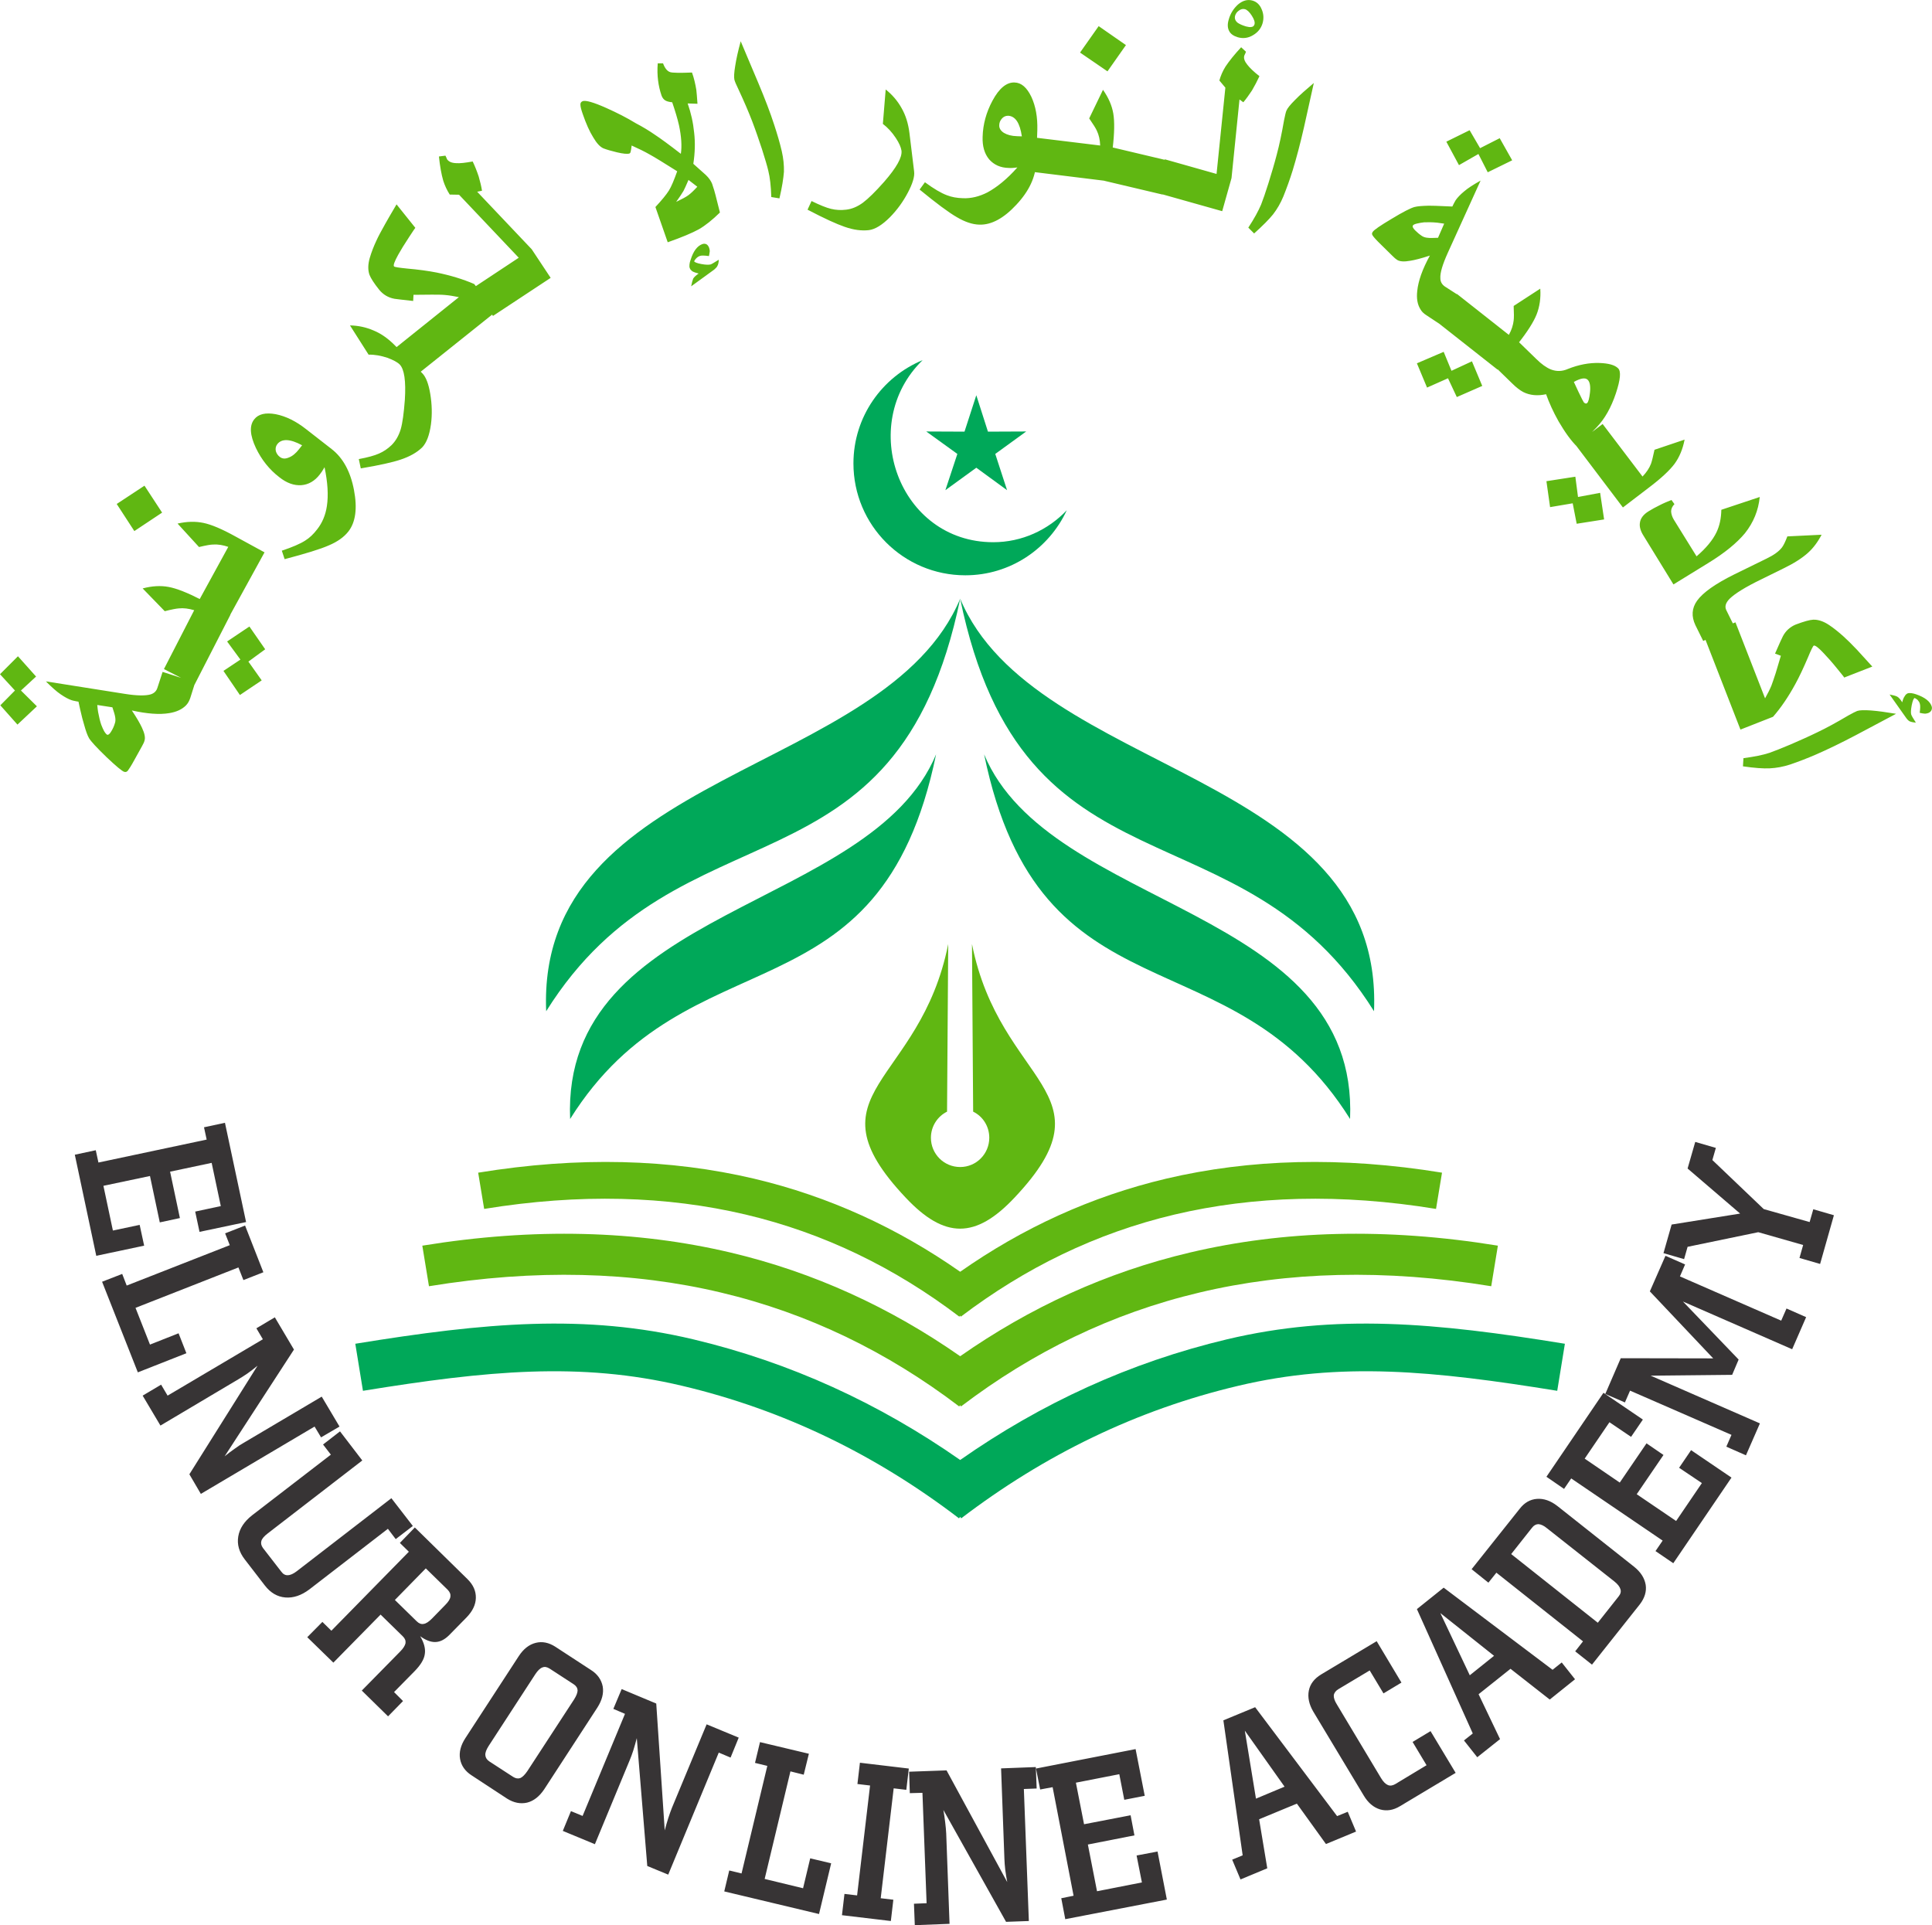
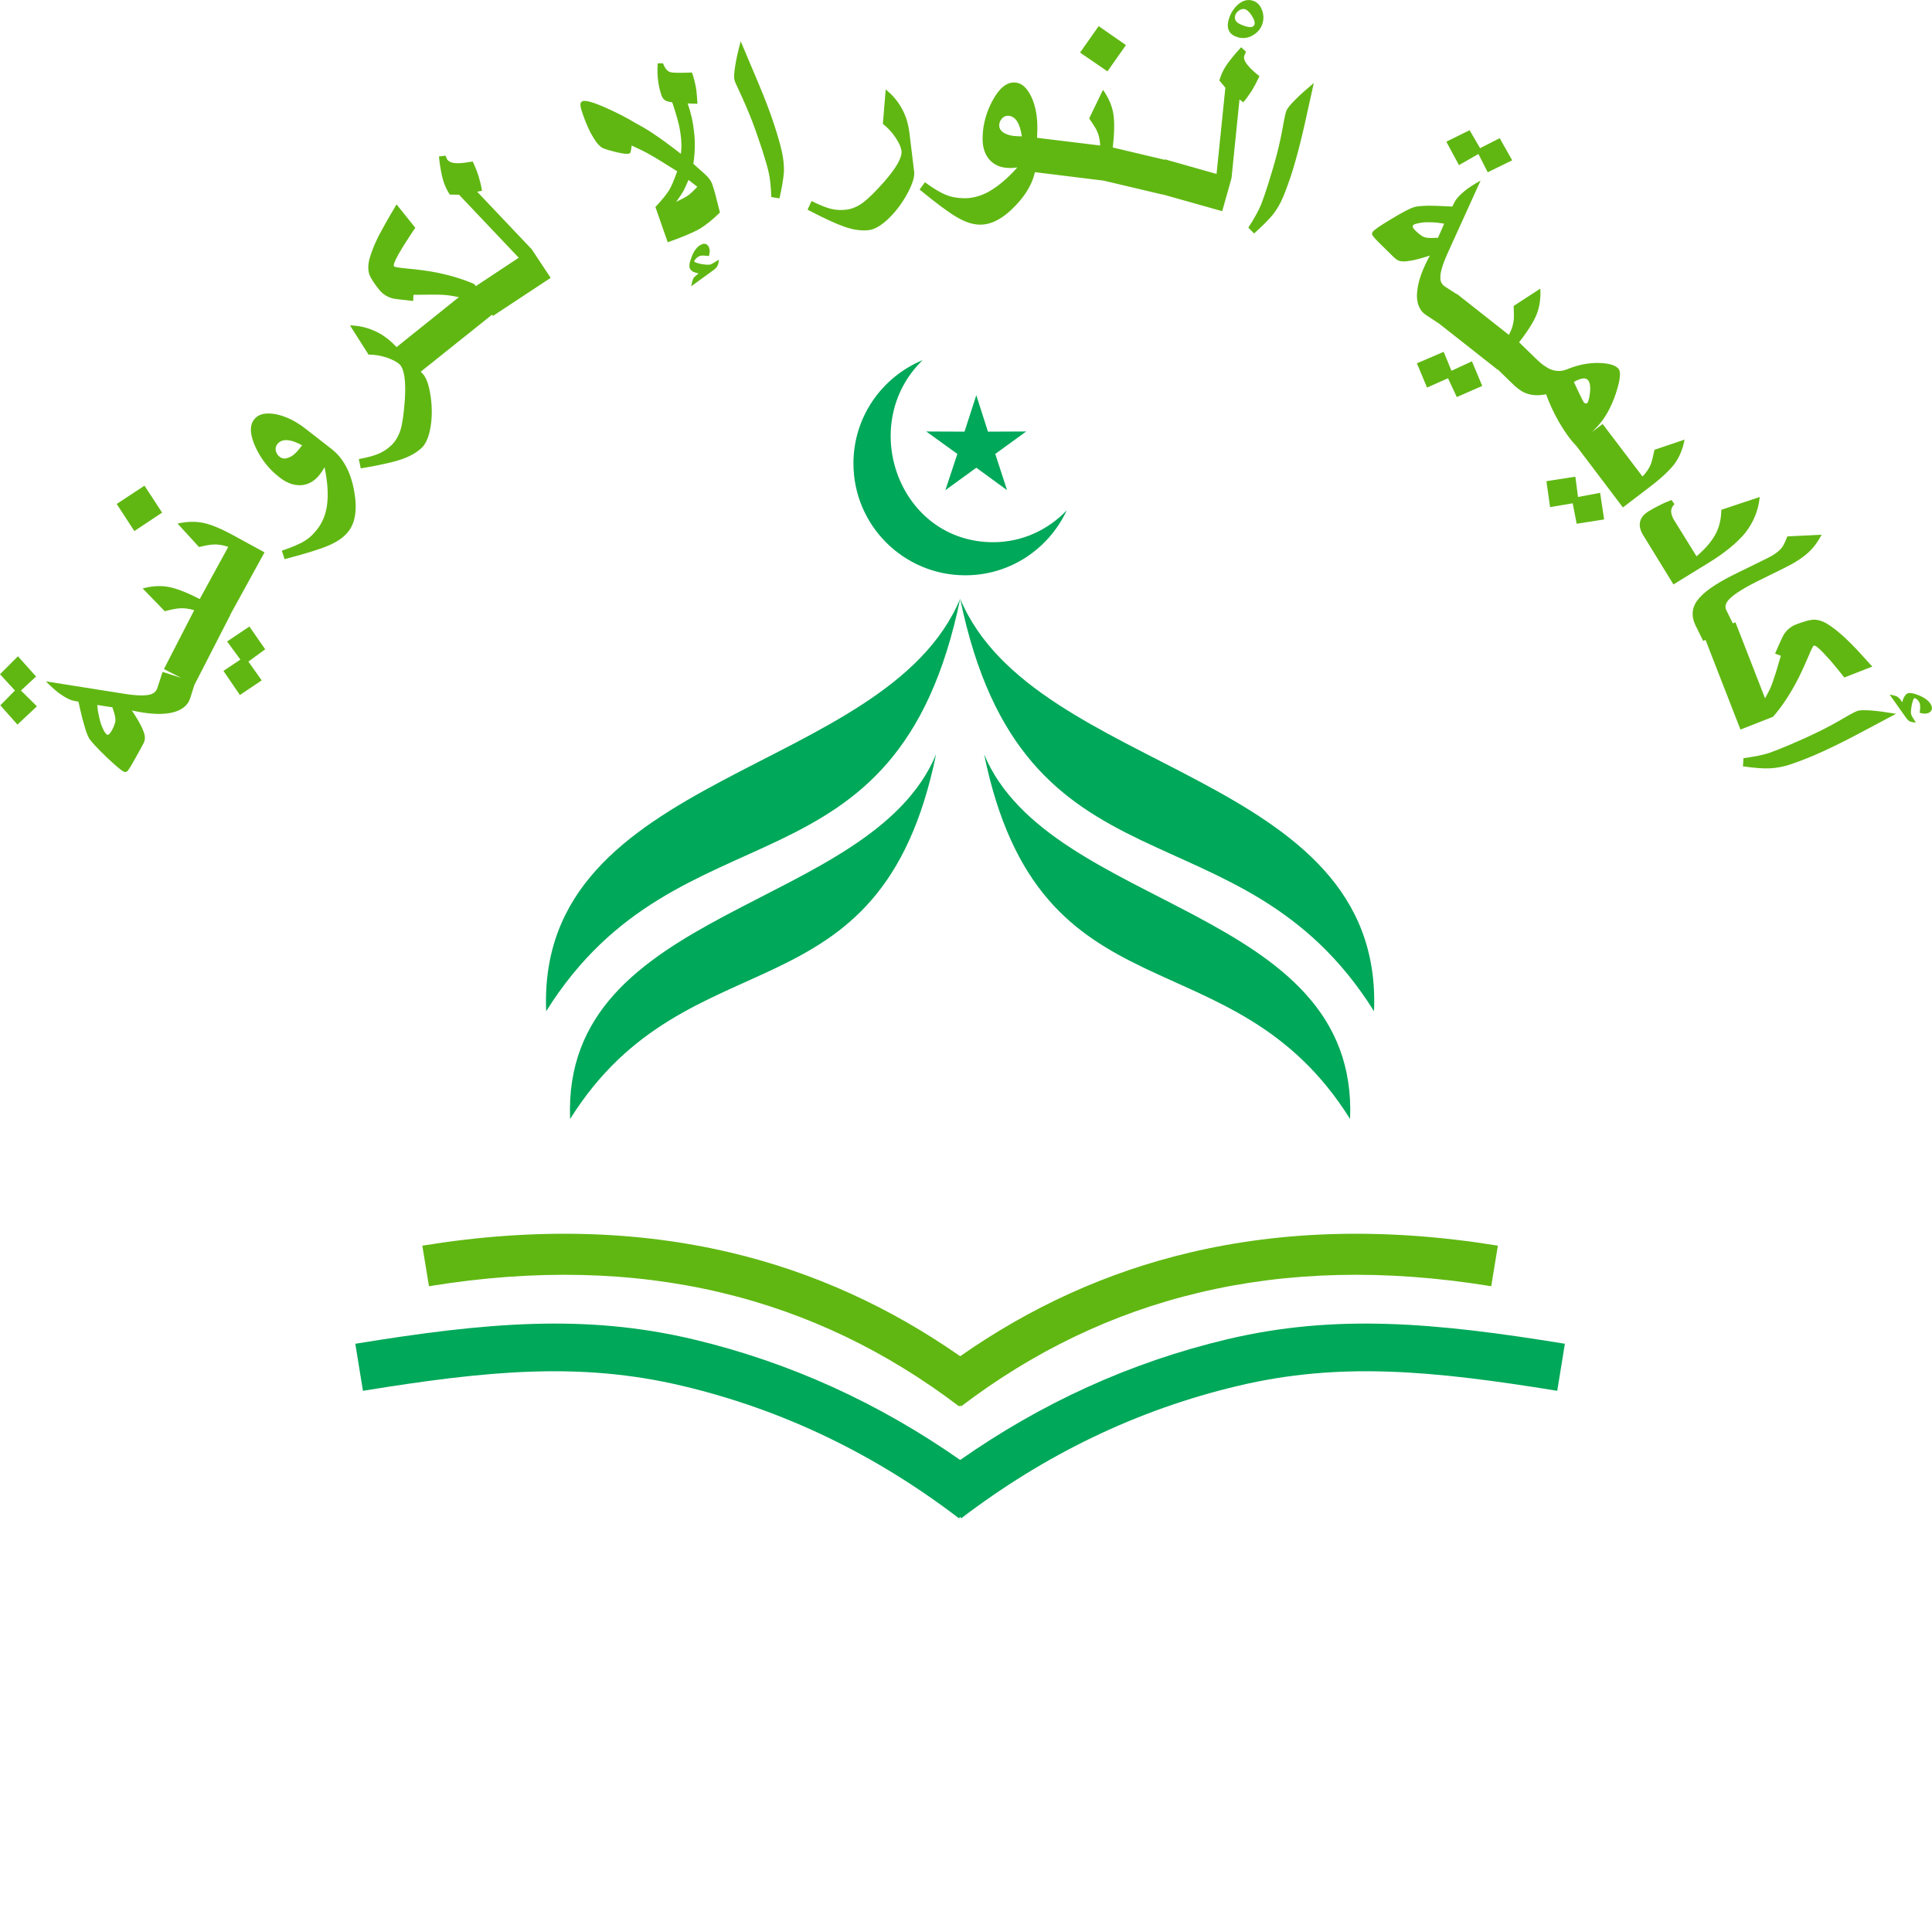
<svg xmlns="http://www.w3.org/2000/svg" xml:space="preserve" width="127.094mm" height="126.65mm" version="1.1" style="shape-rendering:geometricPrecision; text-rendering:geometricPrecision; image-rendering:optimizeQuality; fill-rule:evenodd; clip-rule:evenodd" viewBox="0 0 11620 11579">
  <defs>
    <style type="text/css">
   
    .fil1 {fill:none}
    .fil7 {fill:#00A859}
    .fil5 {fill:#00A859}
    .fil6 {fill:#60B712}
    .fil2 {fill:#373435;fill-rule:nonzero}
    .fil4 {fill:#00A859;fill-rule:nonzero}
    .fil3 {fill:#60B712;fill-rule:nonzero}
    .fil0 {fill:#60B712;fill-rule:nonzero}
   
  </style>
  </defs>
  <g id="Layer_x0020_1">
    <g id="_2269098702960">
      <path class="fil0" d="M108 3947l109 122 -91 84 96 95 -117 110 -103 -116 88 -89 -90 -98 108 -108zm1066 157l-30 95c-6,17 -14,32 -26,44 -23,23 -56,39 -100,46 -59,10 -134,4 -225,-16 30,45 50,80 61,104 16,34 21,60 15,78 -2,9 -8,20 -15,33l-46 83c-19,35 -33,56 -39,64 -6,7 -13,10 -22,7 -13,-4 -49,-34 -107,-89 -58,-56 -93,-94 -105,-114 -9,-16 -19,-43 -29,-80 -7,-22 -15,-53 -24,-93l-10 -46c-7,-1 -14,-2 -22,-4 -7,-1 -13,-3 -20,-5 -18,-6 -40,-18 -65,-35 -25,-17 -54,-43 -89,-78l474 75c74,12 127,12 157,3 21,-7 34,-20 40,-40l31 -95 196 63zm-498 150l-91 -14c2,18 3,32 5,42 6,32 12,57 19,77 6,15 11,27 17,38 8,13 14,20 19,22 7,2 15,-5 24,-20 10,-16 17,-32 22,-49 4,-11 4,-23 2,-36 -2,-14 -8,-34 -17,-60zm710 -557l-216 421 -184 -94 182 -354c-33,-10 -64,-14 -92,-11 -15,1 -43,6 -85,17l-133 -137c56,-15 108,-18 156,-9 49,9 114,35 196,77l176 90zm114 71l95 137 -101 74 80 113 -131 88 -99 -145 102 -68 -80 -109 134 -90zm91 -446l-228 415 -181 -99 191 -349c-32,-11 -63,-16 -91,-14 -15,0 -43,5 -85,15l-129 -141c56,-13 108,-14 156,-4 48,10 112,37 193,82l174 95zm-722 -401l106 162 -167 111 -106 -163 167 -110zm1126 -220c68,53 113,135 134,246 21,110 10,194 -34,250 -26,33 -65,61 -117,83 -52,23 -141,50 -266,83l-17 -51c63,-21 110,-41 141,-61 26,-16 50,-39 72,-68 30,-38 50,-85 58,-139 10,-65 5,-143 -14,-234 -10,18 -20,33 -29,44 -30,39 -68,61 -111,64 -44,3 -88,-13 -132,-48 -60,-46 -107,-105 -141,-176 -36,-77 -40,-134 -10,-172 25,-32 68,-42 129,-31 61,12 122,42 183,90l154 120zm-178 -23c-72,-39 -122,-41 -149,-7 -10,13 -12,27 -9,42 4,14 12,26 24,35 14,11 32,13 53,4 22,-8 43,-25 63,-51l18 -23zm724 -432c21,22 37,63 47,124 10,61 12,122 4,182 -9,66 -27,112 -53,139 -32,31 -75,55 -129,73 -47,16 -127,34 -240,53l-12 -56c54,-10 94,-21 121,-33 28,-12 53,-29 76,-51 25,-25 43,-56 55,-95 11,-38 19,-98 25,-178 7,-112 -3,-183 -31,-212 -14,-14 -39,-27 -73,-40 -40,-13 -77,-20 -114,-19l-112 -176c50,1 97,11 143,31 46,19 89,50 130,92l163 166zm443 -373l-478 382 -129 -161 383 -307c-30,-6 -58,-11 -84,-13 -21,-2 -47,-2 -80,-2 -37,0 -73,1 -109,1l-2 37c-62,-7 -100,-11 -112,-13 -38,-7 -68,-25 -92,-54 -32,-40 -51,-70 -59,-91 -10,-29 -9,-63 2,-101 10,-34 23,-68 39,-102 12,-27 30,-60 53,-101 11,-19 33,-59 69,-119l113 141c-2,2 -14,20 -37,55 -29,44 -51,80 -66,107 -22,40 -31,64 -25,70 2,4 29,8 78,13 68,6 127,14 178,24 83,17 159,40 226,69l132 165zm328 -202l-347 229 -114 -172 269 -178 -359 -379 -56 -1c-16,-25 -29,-52 -39,-83 -11,-38 -20,-87 -26,-146l39 -5c2,3 5,10 10,22 10,14 27,22 54,23 23,2 56,-2 100,-10 14,29 26,60 36,90 9,31 16,60 20,86l-29 6 328 346 114 172zm850 -1235c12,33 20,68 26,104 2,15 4,43 7,84l-59 -2c20,57 33,115 39,176 7,60 5,122 -5,187 43,38 67,60 75,67 19,18 31,36 38,53l7 22c5,12 18,62 40,151 -45,44 -87,78 -127,101 -40,22 -102,48 -187,78l-74 -212c39,-42 66,-75 81,-99 15,-24 31,-63 50,-116 -78,-49 -134,-84 -169,-103 -28,-16 -63,-33 -105,-52 -2,18 -4,30 -6,37 -1,6 -4,10 -7,11 -12,4 -37,2 -75,-7 -34,-8 -61,-16 -82,-24 -20,-9 -40,-30 -61,-66 -22,-35 -43,-82 -63,-140 -9,-26 -14,-44 -14,-56 -1,-11 4,-18 14,-22 18,-6 65,7 141,41 65,29 124,59 178,92 42,22 80,45 116,70 32,21 84,59 155,114 7,-48 3,-105 -11,-171 -9,-40 -23,-86 -41,-139 -20,-2 -34,-6 -43,-12 -9,-6 -16,-15 -21,-28 -10,-29 -17,-59 -21,-91 -4,-31 -5,-66 -2,-103l32 0c11,30 26,48 44,53 14,4 58,5 130,2zm32 687l-53 -41c-13,30 -23,53 -30,66 -8,14 -23,36 -44,66 35,-17 60,-30 73,-40 14,-10 32,-27 54,-51zm129 439c0,15 -3,28 -8,37 -3,7 -10,14 -19,22l-139 101c4,-21 8,-36 12,-46 5,-9 16,-19 33,-31 -16,-4 -28,-8 -37,-13 -8,-6 -14,-12 -16,-19 -3,-6 -3,-14 -2,-23 1,-9 3,-18 7,-28 16,-52 40,-83 70,-94 9,-3 17,-3 25,1 7,4 12,11 16,21 2,7 4,14 4,20 -1,7 -2,16 -5,30 -28,-4 -46,-4 -54,-1 -9,3 -16,8 -23,15 -5,5 -9,11 -12,17 2,6 17,12 44,17 27,5 46,5 56,2 6,-2 22,-12 48,-28zm379 -653c10,44 14,85 13,124 -3,39 -11,92 -27,160l-49 -8c-2,-66 -8,-118 -18,-158 -7,-30 -20,-73 -38,-130 -19,-57 -38,-113 -59,-168 -21,-55 -49,-120 -84,-195 -13,-26 -20,-44 -23,-55 -3,-15 -2,-42 5,-83 6,-40 17,-89 33,-148l106 251c40,95 72,179 95,250 18,55 34,108 46,160zm796 122c4,31 -9,73 -38,128 -29,55 -64,103 -107,147 -47,47 -89,73 -127,78 -44,5 -92,-1 -146,-20 -47,-16 -122,-50 -223,-103l24 -52c49,24 88,40 117,47 29,7 59,9 91,5 35,-4 68,-18 101,-42 32,-24 75,-66 128,-126 74,-85 109,-147 104,-187 -3,-20 -14,-46 -34,-76 -23,-35 -49,-63 -78,-85l17 -207c39,31 71,68 95,111 25,43 41,94 48,152l28 230zm734 -54c-3,87 -42,172 -119,254 -76,82 -150,122 -222,120 -42,-1 -87,-16 -136,-45 -49,-28 -124,-84 -224,-166l32 -44c53,39 97,65 132,78 28,11 60,17 97,18 49,2 98,-10 147,-35 57,-31 118,-80 180,-150 -21,3 -38,4 -52,3 -50,-1 -89,-19 -118,-52 -28,-34 -41,-79 -39,-135 2,-76 22,-148 59,-217 40,-75 85,-112 133,-110 41,1 74,30 101,86 26,56 38,122 36,200l-7 195zm-86 -157c-12,-81 -39,-122 -83,-124 -15,0 -28,6 -38,18 -10,12 -15,25 -15,39 -1,18 9,34 28,46 20,12 46,19 79,20l29 1zm522 270l-470 -58 25 -205 394 48c-1,-34 -8,-64 -20,-89 -6,-14 -22,-39 -46,-74l83 -172c33,47 54,95 62,143 8,48 7,118 -4,210l-24 197zm104 -819l-111 158 -165 -113 112 -159 164 114zm220 899l-351 -83 48 -201 350 83 -47 201zm602 -1031c-9,31 -28,55 -57,72 -29,18 -60,22 -92,13 -26,-8 -44,-20 -53,-39 -9,-18 -10,-40 -2,-67 10,-37 30,-68 57,-92 28,-23 56,-31 85,-23 26,7 45,25 56,52 12,27 14,55 6,84zm-49 8c4,-14 -2,-31 -16,-53 -14,-22 -28,-35 -41,-39 -12,-3 -24,-1 -36,8 -12,8 -19,18 -23,30 -5,17 0,31 14,43 11,8 28,16 52,23 12,3 23,5 32,3 9,-1 15,-6 18,-15zm-194 1123l-401 -113 56 -199 311 88 53 -519 -36 -43c8,-29 20,-57 37,-84 22,-33 53,-72 94,-116l29 27c-1,3 -4,11 -10,23 -5,16 1,34 18,55 14,18 38,42 73,69 -14,30 -29,59 -45,86 -18,27 -35,51 -52,71l-23 -17 -48 473 -56 199zm368 -89c-17,41 -38,77 -62,108 -24,30 -62,68 -114,115l-35 -35c36,-55 61,-101 77,-139 11,-28 26,-71 44,-128 18,-58 35,-114 50,-172 15,-56 30,-126 44,-207 6,-28 10,-48 14,-57 6,-15 23,-36 52,-65 29,-30 67,-63 113,-102l-59 266c-23,101 -46,187 -68,259 -17,55 -36,107 -56,157zm1376 -217l-147 72 -56 -110 -117 67 -76 -141 140 -69 63 108 118 -60 75 133zm-434 986l-83 -55c-16,-10 -28,-22 -36,-37 -17,-28 -23,-64 -18,-108 6,-60 31,-131 76,-213 -52,17 -91,27 -117,31 -38,7 -64,5 -80,-5 -8,-5 -17,-13 -28,-24l-67 -66c-29,-28 -46,-47 -51,-55 -6,-8 -7,-15 -1,-23 7,-12 45,-38 114,-79 69,-42 115,-65 137,-71 18,-5 47,-7 86,-8 23,0 55,1 96,3l46 2c3,-7 6,-13 10,-20 3,-6 7,-12 10,-18 11,-16 28,-34 51,-53 23,-20 56,-41 99,-65l-198 436c-31,69 -46,119 -44,151 0,22 10,38 27,50l84 54 -113 173zm-12 -520l37 -85c-18,-3 -32,-5 -42,-6 -32,-3 -58,-3 -79,-2 -16,2 -29,4 -41,7 -14,3 -23,7 -26,12 -4,6 0,16 13,29 13,13 26,24 41,34 9,6 21,10 34,11 14,2 35,1 63,0zm358 793l-372 -293 128 -162 312 246c17,-30 26,-60 29,-87 2,-15 2,-44 0,-87l160 -104c4,57 -4,109 -22,155 -18,45 -55,104 -113,177l-122 155zm-92 98l-153 67 -53 -113 -126 56 -61 -146 161 -69 47 114 123 -57 62 148zm572 367c-38,-37 -75,-89 -113,-154 -32,-57 -57,-112 -75,-163 -51,11 -97,7 -137,-13 -19,-10 -42,-27 -67,-52l-107 -104 144 -148 107 104c32,32 62,53 89,64 34,13 68,12 102,-3 65,-26 129,-38 190,-36 55,2 92,12 112,32 19,18 14,68 -13,150 -29,87 -68,155 -116,205l-116 118zm59 -264c8,-8 13,-29 17,-64 4,-38 -1,-64 -14,-76 -14,-14 -42,-10 -83,13 12,26 21,45 27,58 19,40 30,61 33,65 8,8 15,9 20,4zm215 628l-286 -378 164 -124 240 316c24,-25 41,-51 51,-77 5,-14 12,-42 21,-84l181 -61c-11,57 -31,105 -60,145 -29,39 -80,87 -154,143l-157 120zm-113 72l-165 26 -24 -123 -136 23 -22 -156 174 -27 16 122 133 -25 24 160zm417 391l-180 -293c-18,-28 -25,-54 -22,-76 3,-28 21,-52 54,-72 20,-12 41,-24 64,-35 23,-12 47,-22 72,-32l18 25c-13,13 -20,28 -20,44 1,16 6,32 16,49l137 221c57,-49 97,-97 120,-145 19,-40 28,-84 29,-135l231 -77c-8,81 -38,154 -89,218 -48,58 -122,119 -222,180l-208 128zm179 340l-47 -95c-25,-53 -22,-102 10,-147 35,-49 110,-102 223,-158l194 -95c44,-21 76,-44 94,-68 9,-12 20,-34 32,-66l206 -10c-23,44 -50,80 -81,108 -35,32 -85,64 -149,95l-134 66c-95,46 -157,85 -188,115 -25,25 -32,48 -21,70l47 95 -186 90zm224 533l-222 -570 192 -75 178 457c15,-27 28,-52 38,-76 7,-19 16,-45 26,-76 10,-35 21,-70 31,-104l-35 -13c25,-58 41,-92 47,-104 17,-33 44,-57 78,-71 48,-18 83,-28 105,-29 30,-1 62,10 95,32 30,20 58,43 86,68 22,20 49,46 81,80 15,17 46,50 93,102l-169 66c-1,-3 -15,-20 -41,-52 -33,-41 -61,-72 -83,-95 -31,-33 -51,-48 -59,-45 -4,1 -16,25 -35,71 -27,63 -52,117 -77,162 -41,75 -85,140 -133,195l-196 77zm1055 -42c-16,-1 -29,-4 -38,-8 -7,-4 -14,-11 -21,-21l-99 -140c21,4 37,8 46,13 9,5 19,16 30,34 4,-17 9,-29 15,-37 5,-9 11,-14 18,-17 6,-2 14,-2 23,-1 9,1 19,4 28,7 52,18 83,42 93,72 3,9 2,17 -2,25 -4,7 -11,13 -20,16 -8,2 -15,4 -21,3 -6,0 -16,-2 -29,-5 4,-27 4,-45 1,-54 -2,-9 -7,-16 -14,-24 -5,-4 -11,-8 -17,-11 -7,2 -12,16 -18,44 -5,27 -6,46 -3,55 2,7 11,23 28,49zm-756 252c-43,14 -83,21 -122,23 -39,2 -93,-2 -162,-12l3 -49c66,-9 117,-19 156,-32 29,-10 71,-27 126,-50 55,-24 110,-48 163,-74 53,-25 115,-59 186,-101 25,-14 43,-23 53,-27 15,-5 42,-6 83,-3 41,3 91,10 151,20l-241 128c-91,48 -172,87 -241,117 -53,23 -105,43 -155,60z" />
      <path class="fil1" d="M5775 1873c2276,0 4121,1887 4121,4215 0,2328 -1845,4215 -4121,4215 -2276,0 -4122,-1887 -4122,-4215 0,-2328 1846,-4215 4122,-4215z" />
-       <path class="fil2" d="M679 7401l161 -34 27 125 -288 61 -129 -608 126 -27 16 74 651 -138 -16 -74 126 -27 127 597 -280 59 -26 -122 154 -33 -55 -260 -250 53 59 279 -121 26 -59 -279 -280 59 57 269zm-65 308l121 -47 27 70 620 -243 -28 -71 120 -47 110 281 -120 47 -30 -76 -619 243 87 221 172 -68 47 120 -292 115 -215 -545zm935 505c-21,17 -41,33 -61,47 -19,13 -38,25 -55,35l-468 278 -107 -180 111 -66 39 66 573 -339 -39 -66 111 -66 115 194 -417 642c21,-17 42,-33 61,-46 19,-14 37,-26 55,-36l468 -277 107 180 -111 65 -39 -65 -684 405 -69 -118 410 -653zm61 1009c-21,16 -34,31 -38,45 -4,14 -1,28 10,43l110 142c11,15 24,22 39,21 15,0 33,-8 54,-24l569 -439 129 167 -103 79 -47 -62 -473 365c-48,36 -96,52 -144,48 -48,-4 -89,-28 -123,-72l-121 -157c-34,-44 -47,-90 -39,-138 8,-48 36,-90 83,-127l474 -365 -47 -61 102 -79 134 175 -569 439zm765 400l131 128c13,13 27,19 42,16 15,-2 31,-13 50,-32l80 -82c19,-19 29,-35 31,-50 2,-14 -3,-28 -17,-42l-131 -128 -186 190zm438 -124c34,34 50,71 49,112 -1,41 -20,80 -56,117l-104 106c-27,27 -54,41 -83,42 -28,1 -59,-11 -92,-35 24,40 33,76 28,107 -4,32 -25,66 -61,103l-124 126 54 54 -90 92 -158 -155 231 -235c19,-19 29,-36 32,-50 2,-15 -3,-28 -16,-41l-134 -131 -284 289 -157 -153 91 -92 54 53 466 -475 -54 -53 90 -93 318 312zm407 570l-281 432c-14,22 -21,40 -20,55 1,15 9,28 24,38l143 93c16,10 30,12 44,7 13,-6 27,-20 42,-42l281 -431c14,-22 21,-41 21,-55 -1,-14 -9,-27 -25,-37l-143 -93c-16,-10 -30,-13 -44,-7 -14,5 -28,19 -42,40zm334 -25c40,25 63,59 71,99 7,41 -4,83 -32,127l-320 492c-29,43 -63,70 -103,80 -40,9 -80,1 -120,-24l-212 -139c-41,-26 -64,-60 -71,-100 -7,-40 4,-82 32,-125l321 -493c28,-43 62,-70 102,-80 39,-10 79,-2 119,24l213 139zm276 410c-7,27 -14,51 -21,74 -7,22 -15,43 -23,62l-208 502 -193 -80 49 -119 70 29 255 -614 -70 -30 50 -119 208 87 51 763c7,-27 14,-51 21,-73 7,-23 15,-43 22,-62l209 -503 193 80 -49 120 -71 -30 -304 734 -126 -52 -63 -769zm526 922l30 -126 74 18 155 -647 -74 -18 30 -125 294 70 -31 126 -80 -20 -155 647 231 56 43 -180 126 30 -73 305 -570 -136zm708 143l15 -128 76 9 78 -661 -76 -9 15 -128 294 35 -15 128 -76 -9 -78 661 76 9 -15 128 -294 -35zm610 -633c5,27 8,52 11,76 3,24 5,46 6,66l20 543 -209 8 -5 -129 76 -3 -25 -664 -76 2 -4 -129 225 -8 365 672c-5,-26 -9,-52 -12,-75 -3,-23 -4,-45 -5,-65l-20 -544 209 -8 5 129 -77 3 30 794 -137 5 -377 -673zm1194 436l-32 -162 126 -24 56 289 -611 118 -24 -126 74 -15 -126 -653 -75 14 -25 -126 599 -117 55 281 -123 24 -30 -154 -261 51 49 250 280 -54 23 121 -280 55 55 281 270 -53zm686 -504l172 -72 -239 -337 67 409zm68 419l-161 67 -50 -119 63 -26 -116 -812 191 -79 493 655 64 -26 50 119 -181 75 -175 -243 -227 94 49 295zm658 -1366l149 249 -108 65 -83 -138 -189 113c-16,10 -25,22 -27,37 -1,14 5,33 19,55l265 442c13,22 27,36 41,42 13,6 28,4 44,-5l189 -114 -84 -140 108 -65 151 251 -334 200c-41,25 -81,31 -120,20 -40,-12 -73,-40 -99,-84l-303 -504c-26,-44 -35,-87 -27,-127 8,-40 33,-72 74,-97l334 -200zm560 205l146 -117 -323 -257 177 374zm182 384l-137 109 -80 -101 53 -42 -336 -748 161 -129 655 494 55 -44 80 101 -152 122 -236 -185 -192 153 129 270zm588 -700l125 -158c12,-15 16,-29 11,-44 -4,-14 -16,-30 -36,-46l-404 -319c-20,-17 -38,-25 -53,-26 -14,0 -28,7 -39,22l-125 158 521 413zm-471 -684c29,-38 64,-58 105,-61 41,-3 82,11 123,43l461 365c40,32 63,68 70,109 6,40 -6,79 -35,117l-288 363 -101 -80 47 -60 -521 -413 -48 60 -101 -81 288 -362zm1097 -156l-137 -92 72 -106 243 165 -350 515 -107 -73 43 -63 -550 -374 -43 63 -106 -73 343 -505 237 161 -71 104 -130 -88 -149 219 211 144 161 -236 102 70 -161 236 237 161 155 -228zm543 -805l-657 -287 335 349 -39 92 -490 5 657 287 -84 192 -118 -52 31 -71 -610 -266 -31 71 -118 -51 93 -215 556 1 -381 -403 94 -214 118 52 -31 72 609 266 32 -73 118 52 -84 193zm168 -513l-124 -36 22 -78 -270 -77 -425 88 -21 74 -124 -36 49 -172 412 -66 -316 -271 46 -160 124 36 -21 73 309 295 276 78 22 -77 124 36 -83 293z" />
-       <path class="fil0" d="M2876 7053c606,-99 1157,-82 1659,36 452,107 864,297 1240,560 375,-263 787,-453 1239,-560 502,-118 1053,-135 1659,-36l-36 218c-575,-94 -1098,-78 -1573,34 -473,112 -899,321 -1285,614l-4 -6 -5 6c-386,-293 -812,-502 -1285,-614 -475,-112 -997,-128 -1573,-34l-36 -218z" />
      <path class="fil3" d="M2540 7492c676,-110 1291,-91 1852,41 504,119 963,331 1383,624 419,-293 878,-505 1383,-624 560,-132 1175,-151 1851,-41l-40 244c-642,-105 -1225,-88 -1755,38 -528,125 -1004,358 -1434,685l-5 -7 -6 7c-430,-327 -906,-560 -1433,-685 -530,-126 -1114,-143 -1756,-38l-40 -244z" />
      <path class="fil4" d="M2137 8082c786,-128 1380,-181 2031,-27 585,139 1119,385 1607,726 487,-341 1021,-587 1606,-726 651,-154 1246,-101 2031,27l-46 283c-746,-121 -1304,-176 -1919,-30 -613,145 -1166,416 -1666,797l-6 -9 -7 9c-499,-381 -1052,-652 -1665,-797 -616,-146 -1174,-91 -1920,30l-46 -283z" />
      <path class="fil5" d="M5775 3601c-381,1850 -1684,1192 -2490,2481 -60,-1450 2044,-1415 2490,-2481 380,1850 1683,1192 2489,2481 60,-1450 -2043,-1415 -2489,-2481zm144 936c336,1636 1488,1054 2201,2193 53,-1281 -1807,-1250 -2201,-2193zm-289 0c-336,1636 -1488,1054 -2201,2193 -53,-1281 1807,-1250 2201,-2193z" />
-       <path class="fil6" d="M5703 5678c-169,850 -860,885 -256,1525 234,249 421,249 655,0 604,-640 -87,-675 -256,-1525l7 1008c58,28 97,88 97,157 0,97 -78,176 -175,176 -98,0 -176,-79 -176,-176 0,-69 40,-129 97,-157l7 -1008z" />
      <g>
        <path class="fil7" d="M6416 3069c-107,231 -340,391 -610,391 -372,0 -673,-301 -673,-673 0,-280 172,-520 416,-621 -396,386 -143,1095 425,1095 173,0 330,-74 442,-192z" />
        <polygon class="fil7" points="5872,2377 5942,2596 6172,2595 5986,2730 6057,2948 5872,2813 5686,2948 5758,2730 5571,2595 5801,2596 " />
      </g>
    </g>
  </g>
</svg>